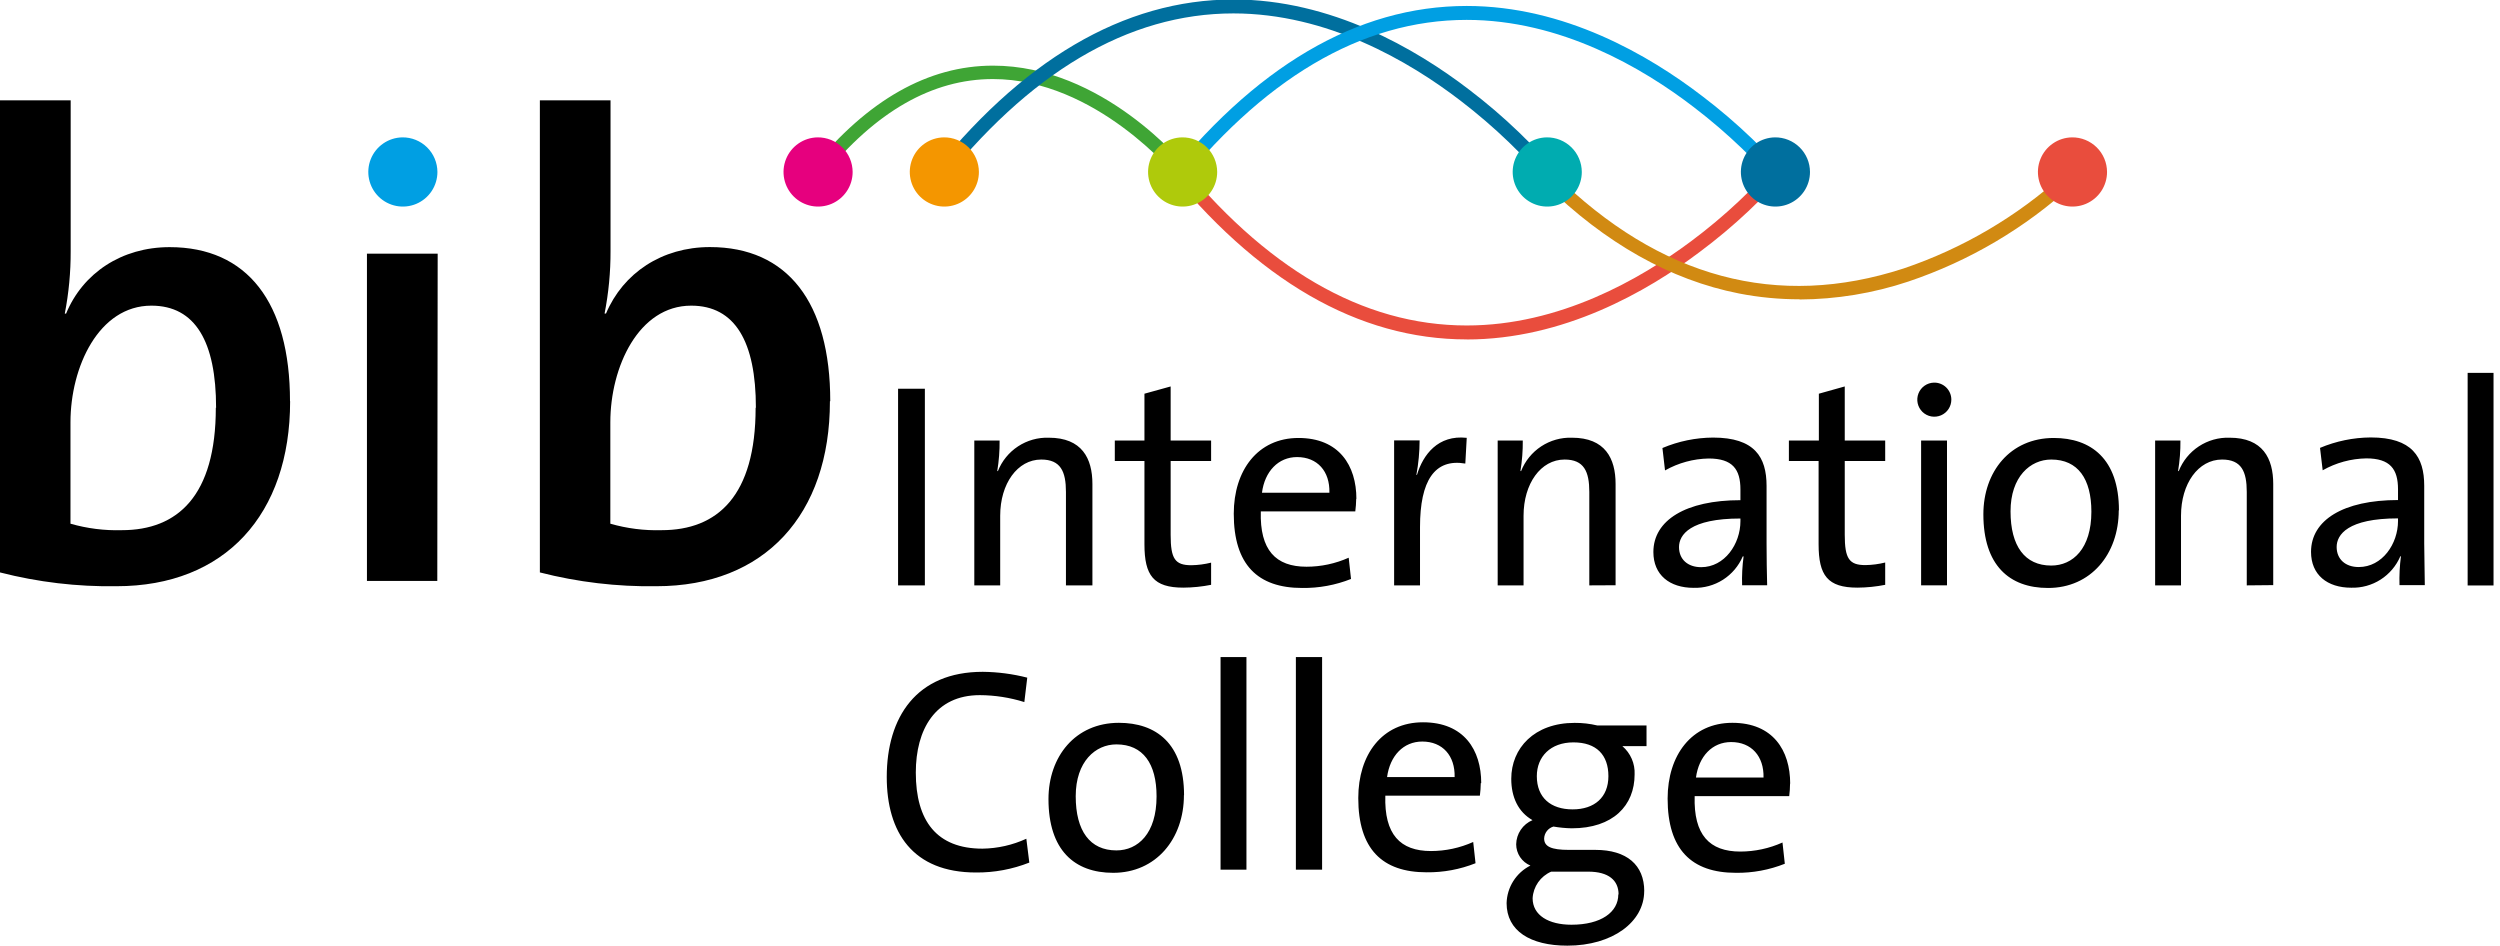
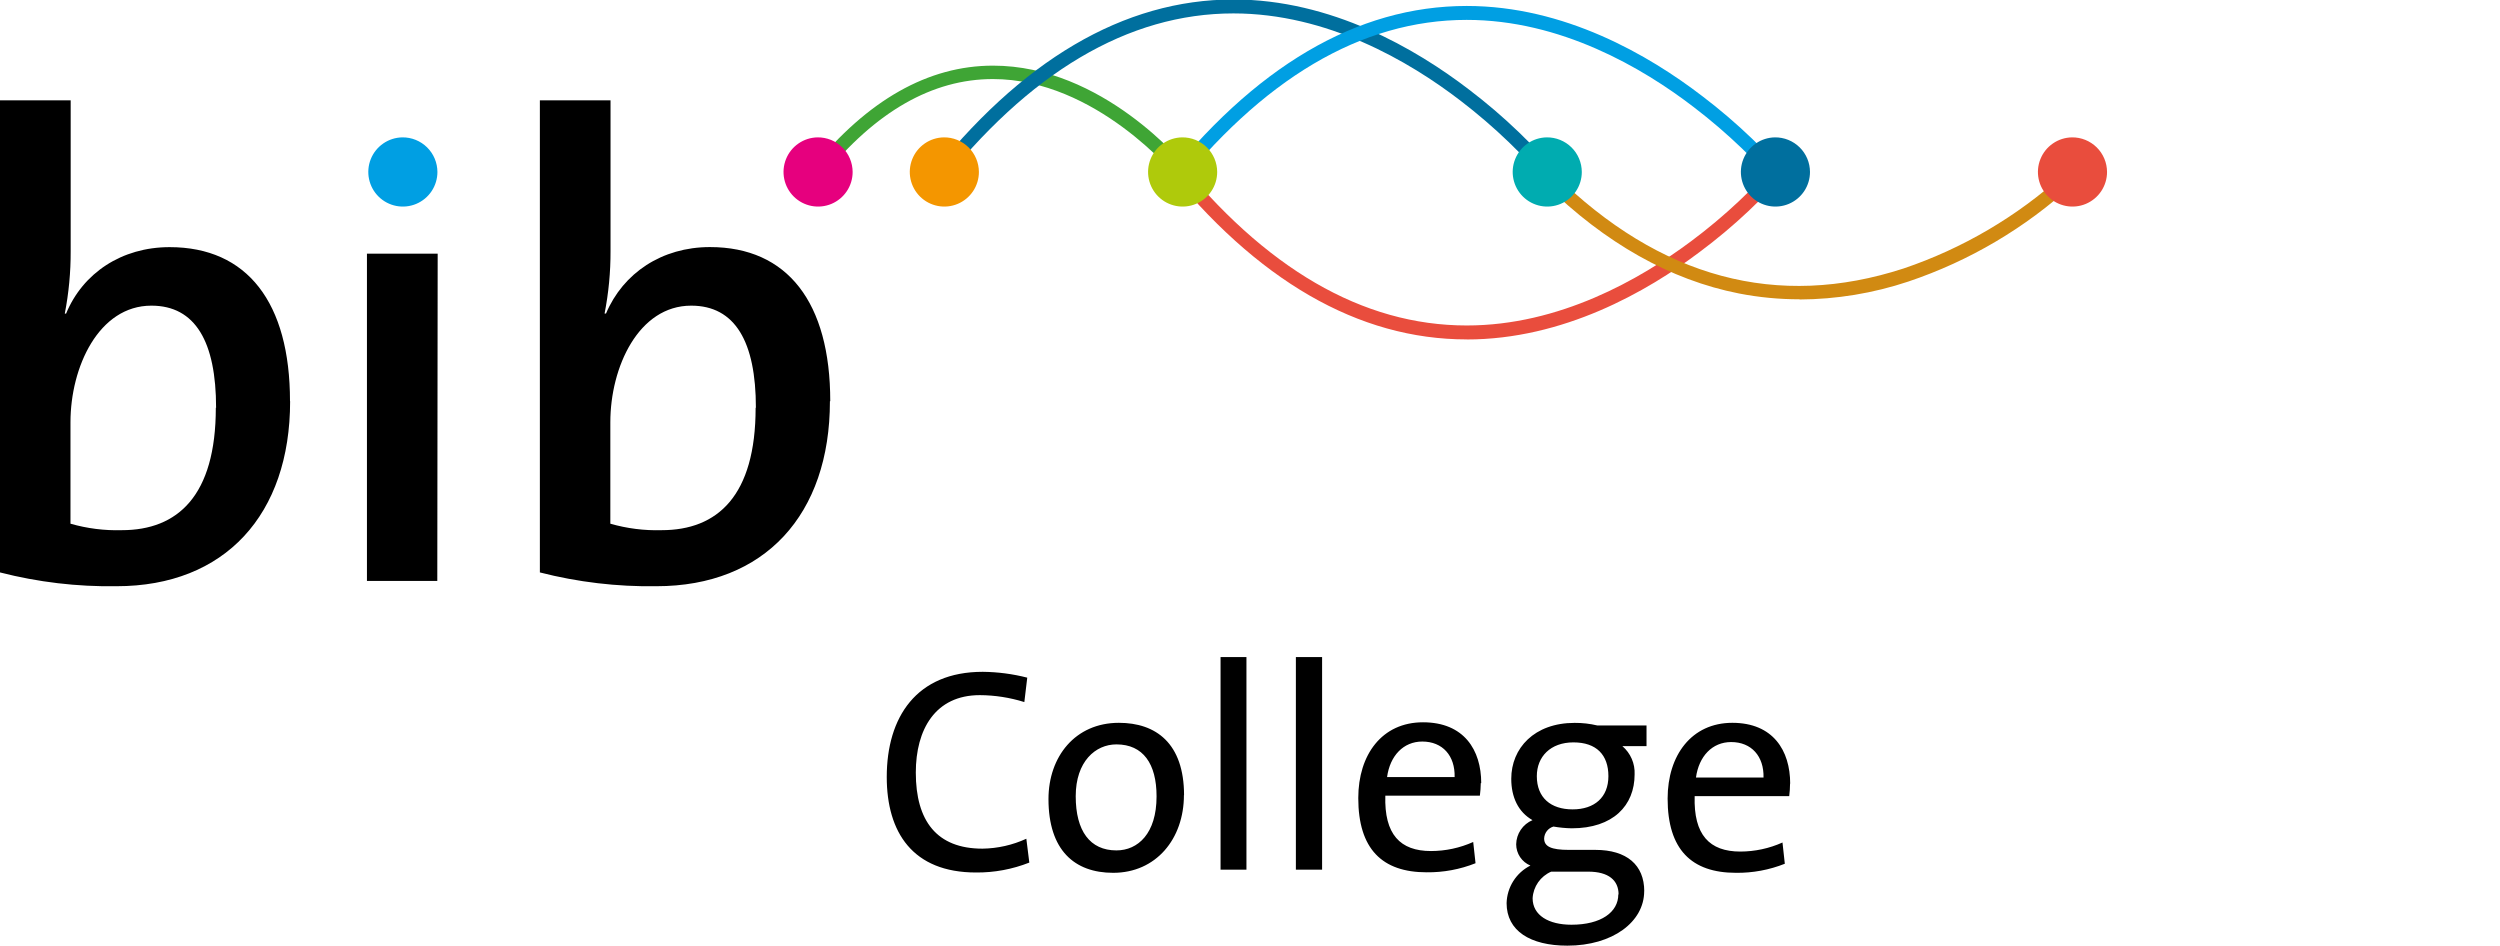
<svg xmlns="http://www.w3.org/2000/svg" width="230" height="87" viewBox="0 0 230 87" fill="none">
  <g clip-path="url(#clip0)">
    <path d="M108.195 16.215C108.123 16.125 100.83 7.273 91.345 7.273C85.796 7.273 80.545 10.254 75.74 16.215L74.763 15.422C79.824 9.198 85.403 6.039 91.357 6.039C101.449 6.039 108.873 15.04 109.183 15.422L108.195 16.215Z" fill="#3FA535" />
    <path d="M142.805 17.377C140.305 14.365 137.475 11.643 134.368 9.264C129.605 5.604 122.091 1.234 113.476 1.234C103.789 1.234 94.638 6.665 86.284 17.33L85.29 16.555C93.899 5.538 103.384 -0.048 113.488 -0.048C122.466 -0.048 130.236 4.471 135.178 8.262C138.363 10.686 141.26 13.469 143.811 16.555L142.805 17.377Z" fill="#006F9E" />
    <path d="M164.269 17.968C161.77 14.956 158.94 12.236 155.832 9.86C151.069 6.2 143.549 1.83 134.934 1.83C125.241 1.83 116.095 7.261 107.736 17.926L106.748 17.151C115.357 6.134 124.842 0.548 134.94 0.548C143.924 0.548 151.694 5.067 156.63 8.859C159.817 11.28 162.714 14.063 165.263 17.151L164.269 17.968Z" fill="#009FE3" />
    <path d="M134.946 31.226C124.973 31.226 115.601 25.813 107.099 15.13L108.082 14.343C116.334 24.692 125.348 29.944 134.94 29.944C143.454 29.944 150.86 25.717 155.582 22.194C158.647 19.909 161.443 17.283 163.917 14.367L164.9 15.154C162.373 18.15 159.51 20.844 156.368 23.184C151.492 26.856 143.817 31.232 134.934 31.232" fill="#E94D3D" />
    <path d="M165.555 27.535C163.684 27.537 161.818 27.357 159.982 26.999C153.683 25.759 147.687 22.385 142.162 16.96L143.043 16.06C152.73 25.598 163.53 28.477 175.135 24.698C180.572 22.858 185.574 19.917 189.829 16.06L190.71 16.96C186.343 20.968 181.185 24.014 175.569 25.902C172.339 26.98 168.959 27.537 165.555 27.553" fill="#D18A12" />
    <path d="M94.697 79.358L94.423 77.164C93.156 77.746 91.781 78.057 90.386 78.076C86.183 78.076 84.254 75.53 84.254 71.077C84.254 67.113 86.04 63.953 90.142 63.953C91.532 63.96 92.913 64.175 94.239 64.591L94.507 62.344C93.168 62.001 91.792 61.82 90.41 61.807C84.308 61.807 81.581 65.98 81.581 71.483C81.581 76.574 83.962 80.27 89.797 80.27C91.474 80.284 93.137 79.974 94.697 79.358ZM108.933 73.17C108.933 68.371 106.337 66.499 102.937 66.499C98.924 66.499 96.46 69.605 96.46 73.515C96.46 78.207 98.841 80.299 102.413 80.299C106.349 80.299 108.921 77.188 108.921 73.146L108.933 73.17ZM106.403 73.277C106.403 76.681 104.694 78.237 102.711 78.237C100.276 78.237 98.966 76.448 98.966 73.253C98.966 70.058 100.782 68.484 102.711 68.484C105.17 68.484 106.403 70.272 106.403 73.253V73.277ZM114.673 60.448H112.291V80.007H114.673V60.448ZM121.633 60.448H119.221V80.007H121.633V60.448ZM136.273 72.049C136.273 68.997 134.69 66.451 130.915 66.451C127.14 66.451 124.961 69.432 124.961 73.42C124.961 78.106 127.158 80.252 131.254 80.252C132.793 80.269 134.32 79.986 135.749 79.417L135.535 77.462C134.314 78.01 132.991 78.294 131.653 78.296C128.813 78.296 127.342 76.764 127.45 73.2H136.148C136.198 72.818 136.226 72.434 136.232 72.049H136.273ZM133.767 71.489H127.61C127.878 69.533 129.111 68.222 130.849 68.222C132.725 68.222 133.874 69.533 133.826 71.489H133.767ZM151.271 81.993C151.271 79.578 149.664 78.189 146.77 78.189H144.335C142.727 78.189 142.061 77.891 142.061 77.14C142.071 76.89 142.159 76.65 142.313 76.453C142.466 76.256 142.678 76.113 142.918 76.043C143.475 76.14 144.038 76.194 144.603 76.204C148.401 76.204 150.384 74.112 150.384 71.244C150.407 70.754 150.317 70.264 150.122 69.814C149.927 69.364 149.632 68.964 149.259 68.645H151.48V66.743H146.955C146.27 66.58 145.569 66.5 144.865 66.505C141.15 66.505 139.036 68.836 139.036 71.65C139.036 73.337 139.673 74.702 140.989 75.453C140.55 75.638 140.175 75.947 139.909 76.341C139.642 76.736 139.496 77.2 139.488 77.676C139.49 78.095 139.615 78.505 139.848 78.853C140.081 79.201 140.412 79.472 140.798 79.632C140.155 79.955 139.611 80.448 139.225 81.057C138.839 81.666 138.626 82.368 138.607 83.089C138.607 85.635 140.775 87 144.198 87C148.366 87 151.265 84.806 151.265 81.993H151.271ZM147.973 71.405C147.973 73.36 146.687 74.463 144.68 74.463C142.674 74.463 141.388 73.39 141.388 71.405C141.388 69.617 142.644 68.299 144.758 68.299C146.871 68.299 147.973 69.45 147.973 71.405ZM148.884 82.285C148.884 83.918 147.3 85.075 144.573 85.075C142.483 85.075 141.001 84.216 141.001 82.636C141.031 82.11 141.207 81.603 141.508 81.171C141.81 80.74 142.226 80.4 142.71 80.192H146.121C147.997 80.192 148.908 80.997 148.908 82.285H148.884ZM164.697 72.097C164.697 69.044 163.12 66.499 159.375 66.499C155.63 66.499 153.421 69.48 153.421 73.468C153.421 78.153 155.618 80.299 159.708 80.299C161.246 80.318 162.774 80.034 164.203 79.465L163.989 77.51C162.77 78.057 161.449 78.341 160.113 78.344C157.273 78.344 155.802 76.812 155.909 73.247H164.608C164.656 72.865 164.682 72.481 164.685 72.097H164.697ZM162.226 71.536H156.028C156.296 69.581 157.523 68.269 159.267 68.269C161.137 68.269 162.292 69.581 162.244 71.536" fill="black" />
-     <path d="M85.088 35.762H82.623V53.855H85.088V35.762ZM100.502 53.855V44.525C100.502 42.171 99.538 40.269 96.489 40.269C95.486 40.236 94.497 40.514 93.658 41.066C92.819 41.618 92.171 42.416 91.803 43.351L91.75 43.321C91.901 42.399 91.973 41.466 91.964 40.531H89.636V53.855H92.018V47.446C92.018 44.502 93.602 42.278 95.793 42.278C97.579 42.278 98.067 43.375 98.067 45.259V53.855H100.502ZM111.422 53.801V51.763C110.826 51.912 110.214 51.992 109.6 52.001C108.099 52.001 107.7 51.405 107.7 49.217V42.409H111.422V40.531H107.7V35.553L105.289 36.221V40.531H102.562V42.409H105.289V50.075C105.289 52.943 106.123 54.063 108.861 54.063C109.725 54.058 110.587 53.971 111.434 53.801H111.422ZM124.788 45.897C124.788 42.838 123.204 40.293 119.459 40.293C115.714 40.293 113.506 43.273 113.506 47.262C113.506 51.947 115.703 54.093 119.799 54.093C121.337 54.113 122.864 53.832 124.294 53.265L124.08 51.309C122.858 51.855 121.535 52.138 120.198 52.138C117.364 52.138 115.893 50.612 115.994 47.047H124.687C124.736 46.665 124.764 46.281 124.77 45.897H124.788ZM122.305 45.33H116.101C116.352 43.375 117.602 42.051 119.328 42.051C121.204 42.051 122.353 43.363 122.305 45.318V45.33ZM134.94 40.281C132.29 39.989 130.921 41.837 130.361 43.685H130.308C130.501 42.641 130.601 41.581 130.605 40.519H128.259V53.855H130.641V48.49C130.641 44.227 131.981 42.165 134.809 42.648L134.94 40.281ZM148.634 53.843V44.525C148.634 42.171 147.669 40.269 144.621 40.269C143.618 40.236 142.629 40.514 141.79 41.066C140.951 41.618 140.303 42.416 139.935 43.351L139.881 43.321C140.033 42.399 140.105 41.466 140.096 40.531H137.786V53.855H140.167V47.446C140.167 44.502 141.745 42.278 143.942 42.278C145.728 42.278 146.216 43.375 146.216 45.259V53.855L148.634 53.843ZM162.578 53.843C162.548 52.687 162.524 51.268 162.524 50.01V44.704C162.524 42.051 161.429 40.257 157.6 40.257C156 40.268 154.418 40.594 152.944 41.217L153.182 43.279C154.41 42.584 155.791 42.207 157.201 42.182C159.392 42.182 160.119 43.172 160.119 45.026V46.016C155.088 46.016 152.111 47.864 152.111 50.785C152.111 52.901 153.611 54.081 155.808 54.081C156.765 54.111 157.709 53.85 158.516 53.335C159.323 52.819 159.957 52.072 160.333 51.19H160.411C160.291 52.069 160.246 52.956 160.274 53.843H162.578ZM160.119 47.947C160.119 50.04 158.672 52.18 156.505 52.18C155.272 52.18 154.469 51.458 154.469 50.332C154.469 49.205 155.487 47.703 160.119 47.703V47.947ZM173.438 53.789V51.751C172.842 51.9 172.23 51.98 171.616 51.989C170.121 51.989 169.717 51.393 169.717 49.205V42.409H173.438V40.531H169.717V35.553L167.335 36.221V40.531H164.578V42.409H167.311V50.075C167.311 52.943 168.139 54.063 170.883 54.063C171.745 54.058 172.605 53.97 173.45 53.801L173.438 53.789ZM179.523 36.758C179.522 36.55 179.48 36.344 179.398 36.152C179.317 35.961 179.198 35.787 179.049 35.642C178.9 35.497 178.723 35.384 178.529 35.308C178.336 35.232 178.129 35.196 177.921 35.202C177.612 35.209 177.313 35.307 177.06 35.484C176.807 35.661 176.612 35.909 176.499 36.197C176.386 36.485 176.361 36.799 176.426 37.101C176.492 37.403 176.645 37.679 176.866 37.895C177.088 38.11 177.368 38.255 177.672 38.311C177.975 38.367 178.288 38.332 178.572 38.211C178.856 38.089 179.098 37.887 179.267 37.628C179.436 37.37 179.525 37.067 179.523 36.758ZM179.124 40.531H176.742V53.849H179.124V40.531ZM194.943 46.964C194.943 42.194 192.347 40.293 188.948 40.293C184.935 40.293 182.47 43.399 182.47 47.315C182.47 52.001 184.851 54.093 188.424 54.093C192.353 54.093 194.925 50.987 194.925 46.94L194.943 46.964ZM192.407 47.077C192.407 50.481 190.698 52.031 188.715 52.031C186.28 52.031 184.97 50.242 184.97 47.047C184.97 43.852 186.792 42.278 188.715 42.278C191.18 42.278 192.407 44.066 192.407 47.077ZM209.137 53.831V44.525C209.137 42.171 208.173 40.269 205.124 40.269C204.121 40.235 203.132 40.513 202.293 41.065C201.454 41.617 200.806 42.416 200.439 43.351L200.385 43.321C200.537 42.399 200.608 41.466 200.6 40.531H198.272V53.855H200.653V47.446C200.653 44.502 202.231 42.278 204.428 42.278C206.214 42.278 206.702 43.375 206.702 45.259V53.855L209.137 53.831ZM223.082 53.831C223.082 52.675 223.028 51.256 223.028 49.998V44.692C223.028 42.039 221.926 40.245 218.104 40.245C216.502 40.257 214.918 40.583 213.442 41.205L213.686 43.267C214.912 42.573 216.291 42.196 217.699 42.171C219.896 42.171 220.617 43.16 220.617 45.014V46.004C215.586 46.004 212.615 47.852 212.615 50.773C212.615 52.889 214.115 54.069 216.306 54.069C217.263 54.099 218.207 53.839 219.014 53.323C219.821 52.807 220.454 52.06 220.831 51.178H220.885C220.771 52.058 220.727 52.945 220.754 53.831H223.082ZM220.617 47.935C220.617 50.028 219.176 52.168 217.003 52.168C215.776 52.168 214.972 51.447 214.972 50.32C214.972 49.193 215.99 47.691 220.617 47.691V47.935ZM229.405 34.302H227.023V53.861H229.405V34.302Z" fill="black" />
    <path d="M78.443 15.821C78.441 15.4 78.356 14.983 78.193 14.594C78.03 14.205 77.791 13.853 77.491 13.557C77.191 13.261 76.836 13.028 76.445 12.87C76.055 12.712 75.637 12.633 75.216 12.638C74.589 12.648 73.979 12.842 73.463 13.198C72.946 13.553 72.546 14.053 72.313 14.636C72.079 15.218 72.023 15.857 72.151 16.471C72.279 17.085 72.586 17.648 73.032 18.089C73.479 18.529 74.045 18.828 74.66 18.947C75.276 19.066 75.913 19 76.491 18.758C77.069 18.515 77.563 18.107 77.91 17.585C78.257 17.063 78.443 16.449 78.443 15.821Z" fill="#E6007E" />
    <path d="M90.059 15.821C90.057 15.4 89.973 14.983 89.809 14.594C89.646 14.205 89.407 13.853 89.108 13.557C88.808 13.261 88.452 13.028 88.061 12.87C87.671 12.712 87.253 12.633 86.832 12.638C86.205 12.648 85.595 12.842 85.079 13.198C84.562 13.553 84.162 14.053 83.929 14.636C83.695 15.218 83.639 15.857 83.767 16.471C83.895 17.085 84.202 17.648 84.648 18.089C85.095 18.529 85.661 18.828 86.277 18.947C86.892 19.066 87.529 19 88.107 18.758C88.685 18.515 89.179 18.107 89.526 17.585C89.874 17.063 90.059 16.449 90.059 15.821Z" fill="#F49600" />
    <path d="M111.981 15.821C111.98 15.4 111.895 14.983 111.732 14.594C111.568 14.205 111.33 13.853 111.03 13.557C110.73 13.261 110.374 13.028 109.984 12.87C109.593 12.712 109.175 12.633 108.754 12.638C108.128 12.648 107.518 12.842 107.001 13.198C106.485 13.553 106.084 14.053 105.851 14.636C105.618 15.218 105.562 15.857 105.69 16.471C105.818 17.085 106.124 17.648 106.571 18.089C107.017 18.529 107.584 18.828 108.199 18.947C108.814 19.066 109.451 19 110.029 18.758C110.608 18.515 111.101 18.107 111.449 17.585C111.796 17.063 111.981 16.449 111.981 15.821Z" fill="#AFCA0B" />
    <path d="M166.519 15.821C166.518 15.4 166.433 14.983 166.27 14.594C166.106 14.205 165.868 13.853 165.568 13.557C165.268 13.261 164.912 13.028 164.522 12.87C164.131 12.712 163.713 12.633 163.292 12.638C162.666 12.648 162.056 12.842 161.539 13.198C161.023 13.553 160.622 14.053 160.389 14.636C160.156 15.218 160.1 15.857 160.228 16.471C160.356 17.085 160.662 17.648 161.109 18.089C161.555 18.529 162.122 18.828 162.737 18.947C163.352 19.066 163.989 19 164.567 18.758C165.146 18.515 165.639 18.107 165.987 17.585C166.334 17.063 166.519 16.449 166.519 15.821Z" fill="#006F9E" />
    <path d="M193.848 15.821C193.846 15.4 193.761 14.983 193.598 14.594C193.435 14.205 193.196 13.853 192.896 13.557C192.596 13.261 192.241 13.028 191.85 12.87C191.46 12.712 191.042 12.633 190.621 12.638C189.994 12.648 189.384 12.842 188.868 13.198C188.351 13.553 187.951 14.053 187.718 14.636C187.484 15.218 187.428 15.857 187.556 16.471C187.684 17.085 187.991 17.648 188.437 18.089C188.883 18.529 189.45 18.828 190.065 18.947C190.681 19.066 191.318 19 191.896 18.758C192.474 18.515 192.968 18.107 193.315 17.585C193.662 17.063 193.848 16.449 193.848 15.821Z" fill="#E94D3D" />
    <path d="M145.526 15.821C145.524 15.4 145.439 14.983 145.276 14.594C145.113 14.205 144.874 13.853 144.574 13.557C144.274 13.261 143.919 13.028 143.528 12.87C143.138 12.712 142.72 12.633 142.299 12.638C141.672 12.648 141.062 12.842 140.546 13.198C140.029 13.553 139.629 14.053 139.396 14.636C139.162 15.218 139.106 15.857 139.234 16.471C139.362 17.085 139.669 17.648 140.115 18.089C140.561 18.529 141.128 18.828 141.743 18.947C142.359 19.066 142.996 19 143.574 18.758C144.152 18.515 144.646 18.107 144.993 17.585C145.34 17.063 145.526 16.449 145.526 15.821Z" fill="#00ACB0" />
    <path d="M26.68 36.913C26.68 27.828 22.744 22.737 15.605 22.737C11.193 22.737 7.621 25.121 6.079 28.853H5.96C6.329 26.958 6.51 25.031 6.502 23.1V9.228H0V52.663C3.5 53.561 7.104 53.988 10.717 53.932C20.702 53.932 26.691 47.333 26.691 36.913H26.68ZM19.856 37.509C19.856 45.622 16.343 48.776 11.205 48.776C9.61 48.822 8.018 48.621 6.484 48.18V38.85C6.484 33.759 9.086 28.12 13.926 28.12C17.981 28.12 19.88 31.452 19.88 37.515L19.856 37.509ZM40.266 23.339H33.759V53.444H40.231L40.266 23.339ZM76.383 36.907C76.383 27.822 72.453 22.731 65.314 22.731C60.897 22.731 57.33 25.115 55.752 28.847H55.621C55.992 26.952 56.176 25.025 56.169 23.094V9.228H49.668V52.663C53.168 53.56 56.772 53.987 60.385 53.932C70.363 53.932 76.353 47.333 76.353 36.913L76.383 36.907ZM69.518 37.509C69.518 45.622 66.011 48.776 60.867 48.776C59.274 48.823 57.683 48.621 56.151 48.18V38.85C56.151 33.759 58.753 28.12 63.588 28.12C67.642 28.12 69.542 31.452 69.542 37.515" fill="black" />
    <path d="M40.243 15.821C40.241 15.4 40.156 14.983 39.993 14.594C39.83 14.205 39.591 13.853 39.291 13.557C38.991 13.261 38.636 13.028 38.245 12.87C37.855 12.712 37.437 12.633 37.016 12.638C36.389 12.648 35.779 12.842 35.262 13.198C34.746 13.553 34.346 14.053 34.112 14.636C33.879 15.218 33.823 15.857 33.951 16.471C34.079 17.085 34.385 17.648 34.832 18.089C35.278 18.529 35.845 18.828 36.46 18.947C37.076 19.066 37.712 19 38.291 18.758C38.869 18.515 39.363 18.107 39.71 17.585C40.057 17.063 40.242 16.449 40.243 15.821Z" fill="#009FE3" />
  </g>
  <defs>
    <clipPath id="clip0">
      <rect width="230" height="87" fill="white" />
    </clipPath>
  </defs>
</svg>